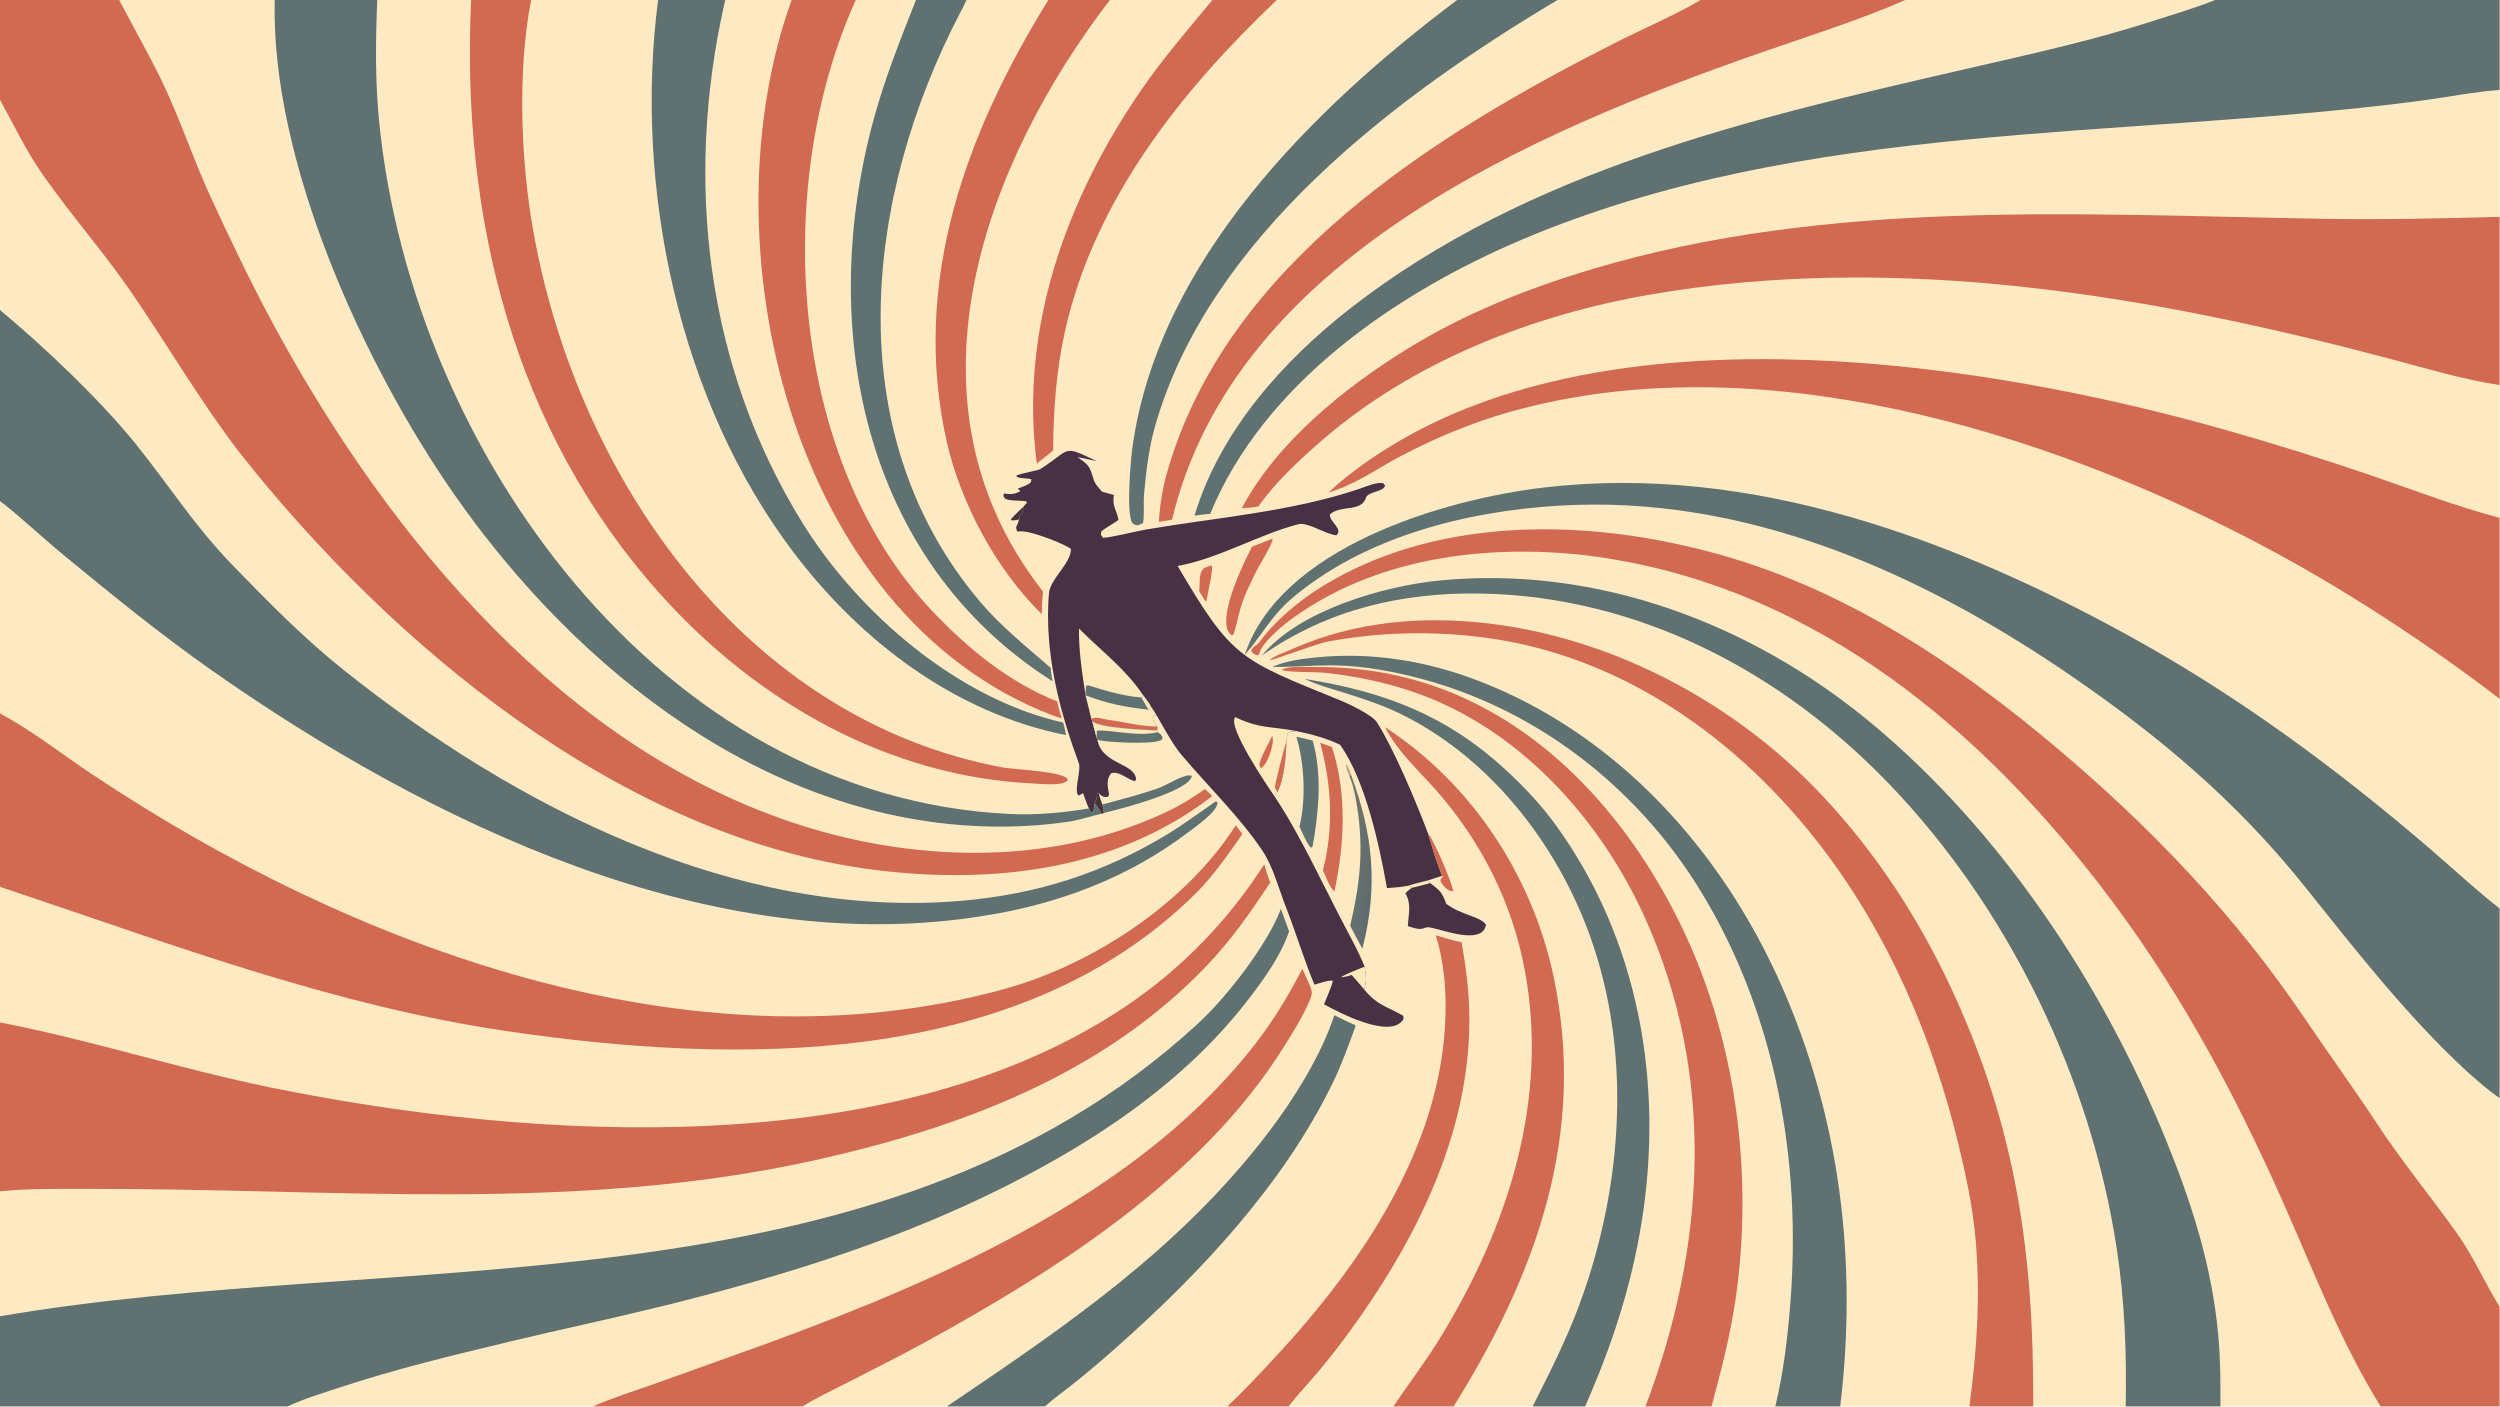
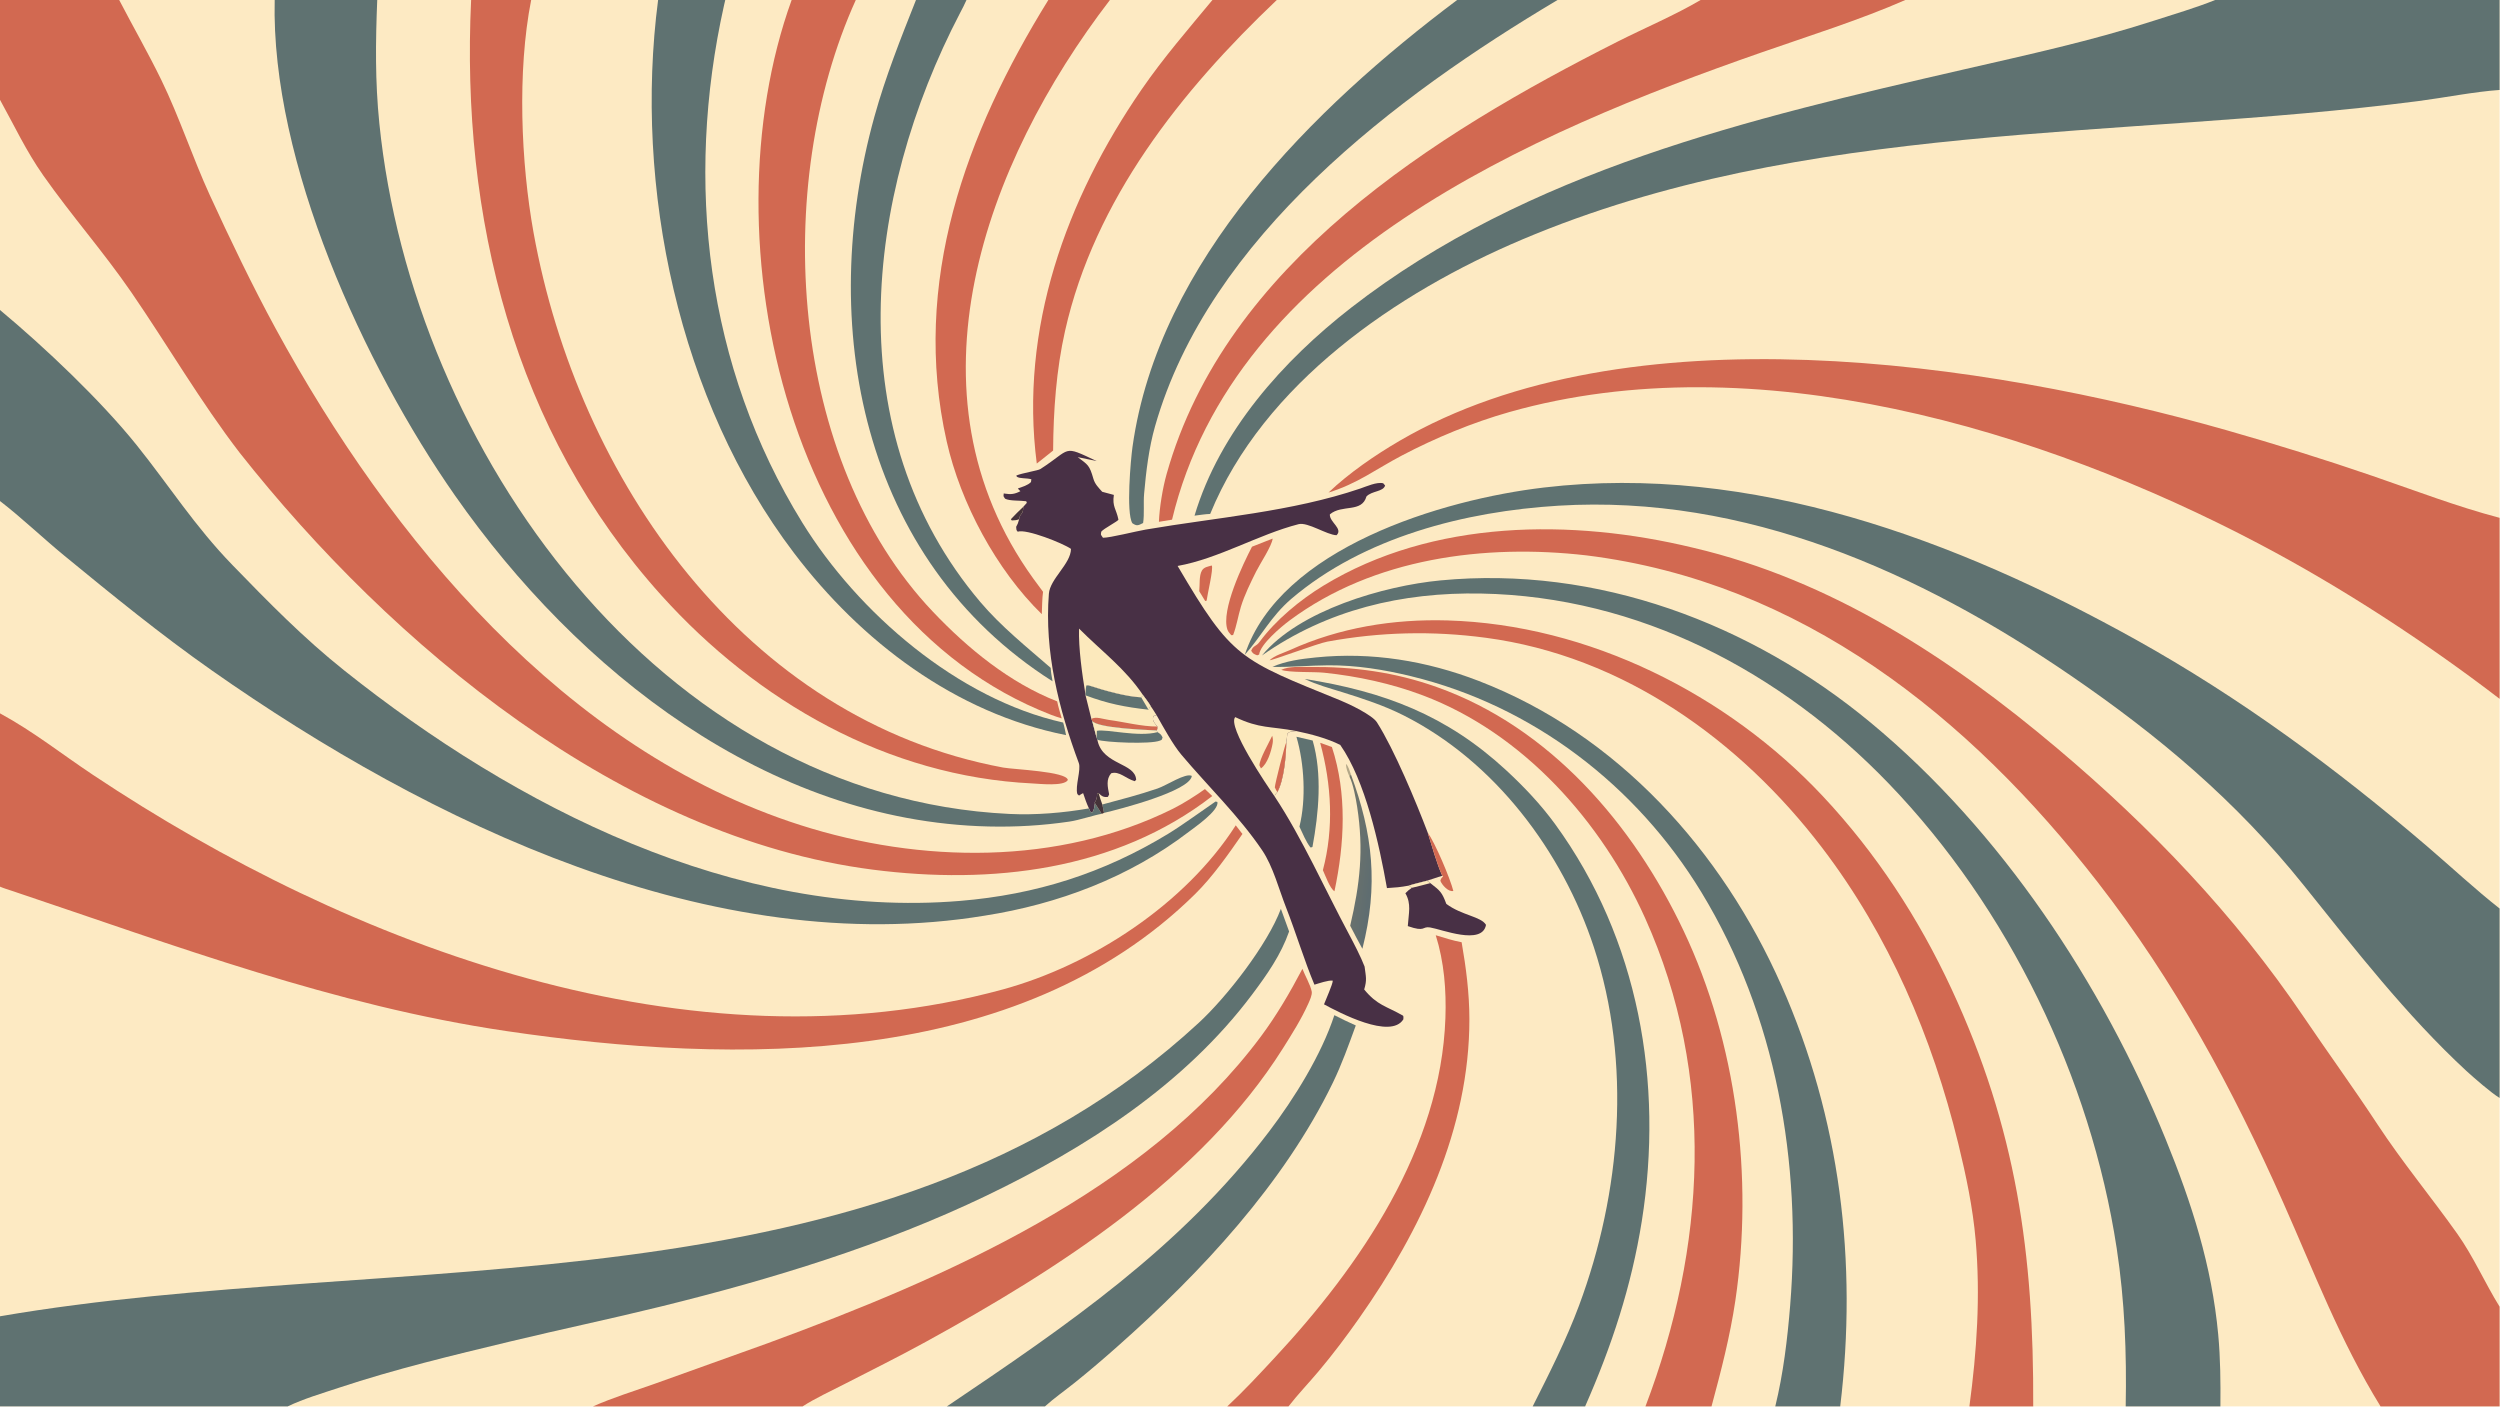
<svg xmlns="http://www.w3.org/2000/svg" width="3839" height="2160" viewBox="0 0 3839 2160">
  <path fill="#FDEAC3" transform="matrix(2.109 0 0 2.109 6.10352e-05 0)" d="M0 0L86.784 0L200.009 0L274.671 0L343.03 0L386.753 0L479.174 0L528.07 0L576.413 0L623.114 0L666.942 0L703.715 0L763.304 0L808.15 0L882.798 0L929.655 0L1060.97 0L1134.08 0L1238.25 0L1387.29 0L1612.89 0L1820 0L1820 65.502L1820 157.891L1820 280.367L1820 377.042L1820 508.835L1820 661.519L1820 799.439L1820 951.434L1820 1024L1733.31 1024L1616.72 1024L1547.76 1024L1480.42 1024L1433.96 1024L1339.9 1024L1292.62 1024L1246.19 1024L1198.1 1024L1154.17 1024L1115.99 1024L1058.43 1024L1014.56 1024L938.2 1024L893.633 1024L760.853 1024L689.485 1024L584.395 1024L431.828 1024L209.517 1024L0 1024L0 958.413L0 867.434L0 744.451L0 645.588L0 519.399L0 364.817L0 225.725L0 72.676L0 0Z" />
  <path fill="#D26951" transform="matrix(2.109 0 0 2.109 6.10352e-05 0)" d="M0 0L86.784 0C96.912 19.507 107.914 38.602 117.509 58.325C130.606 85.248 140.38 115.105 152.767 142.111C167.337 173.875 183.923 208.42 200.709 239.247C284.019 392.235 411.489 546.127 582.914 600.814C670.113 628.632 770.783 630.333 854.198 588.782C861.441 585.174 870.754 579.272 877.339 574.539L882.698 579.616C812.393 634.035 721.674 644.316 635.425 633.204C452.467 609.634 285.235 469.852 174.558 329.722C145.84 292.341 122.209 251.531 95.575 212.76C75.502 183.539 51.953 156.842 31.535 127.767C18.833 109.678 10.553 91.678 0 72.676L0 0Z" />
  <path fill="#D26951" transform="matrix(2.109 0 0 2.109 6.10352e-05 0)" d="M1733.31 1024C1703.57 975.69 1685.28 926.994 1662.43 875.549C1625.4 792.171 1583.6 714.715 1527.51 642.531C1433.57 521.622 1311.38 423.733 1155.09 404.385C1081.12 395.87 1000.27 406.271 939.102 451.684C932.835 456.337 917.583 469.146 916.806 476.591L915.395 477.147C912.891 476.178 912.417 476.077 911.003 473.839C912.574 469.847 914.544 470.849 917.03 467.478C928.849 451.453 946.592 436.78 963.693 426.375C1043.15 378.03 1144.66 377.501 1232.85 398.817C1333.44 422.366 1419.83 479.056 1497.78 544.778C1565.99 602.282 1627.11 666.166 1677.22 740.218C1694.88 766.321 1713.77 792.316 1731.12 818.73C1749.22 846.293 1770.14 871.482 1789.18 898.31C1800.79 914.66 1809.35 934.208 1820 951.434L1820 1024L1733.31 1024Z" />
-   <path fill="#D26951" transform="matrix(2.109 0 0 2.109 6.10352e-05 0)" d="M0 744.451C66.84 757.319 131.618 778.565 198.379 792.089C389.422 830.792 651.288 846.809 820.622 732.07C860.697 704.915 894.447 670.091 920.503 629.278C921.813 633.792 922.965 638.245 924.942 642.514C909.933 665.231 896.105 685.09 877.046 704.84C801.268 783.144 698.735 821.217 594.622 844.496C420.113 883.514 243.884 865.287 67.097 865.661C46.851 865.703 20.109 865.179 0 867.434L0 744.451Z" />
-   <path fill="#D26951" transform="matrix(2.109 0 0 2.109 6.10352e-05 0)" d="M904.188 370.042C929.559 322.051 978.864 282.333 1024.55 254.095C1066.4 228.223 1112.88 209.781 1159.93 195.767C1331.49 144.663 1513.66 156.271 1690.38 159.288C1733.36 160.028 1776.97 159.13 1820 157.891L1820 280.367C1793.48 276.371 1766.42 268.223 1740.52 261.336C1566.28 215.015 1381.02 183.333 1201.31 214.533C1115.63 229.408 1028.83 263.179 962.53 320.64C946.276 334.729 928.636 351.064 916.238 368.78C912.634 369.544 907.95 369.758 904.188 370.042Z" />
  <path fill="#5F7271" transform="matrix(2.109 0 0 2.109 6.10352e-05 0)" d="M1612.89 0L1820 0L1820 65.502C1801.74 66.74 1779.04 71.251 1760.36 73.66C1542.64 101.746 1314.39 87.144 1108.31 174.398C1016.91 213.095 919.968 279.244 881.154 374.214C877.792 374.307 873.2 375.027 869.753 375.468C888.031 314.2 934.182 262.597 983.823 224.01C1112.26 124.168 1274.61 86.236 1429.99 50.531C1476.3 39.889 1522.83 29.771 1568.09 15.129C1582.76 10.384 1598.71 5.727 1612.89 0Z" />
  <path fill="#5F7271" transform="matrix(2.109 0 0 2.109 6.10352e-05 0)" d="M932.637 661.744L938.623 678.231C932.655 695.261 922.549 709.636 911.799 723.978C862.508 789.744 791.117 835.588 718.015 870.689C643.12 906.65 562.064 931.323 481.572 951.206C444.966 960.248 407.999 967.964 371.327 976.8C329.411 986.9 287.718 996.852 246.743 1010.45C234.491 1014.52 221.155 1018.43 209.517 1024L0 1024L0 958.413C289.121 908.582 639.203 960.637 872.897 744.676C893.25 725.866 922.849 687.878 932.637 661.744Z" />
  <path fill="#5F7271" transform="matrix(2.109 0 0 2.109 6.10352e-05 0)" d="M906.337 476.787C932.001 399.141 1049.96 363.729 1124.09 354.982C1275.29 337.14 1424.54 393.118 1554.63 465.445C1631.01 507.914 1701.21 559.689 1767.48 616.435C1785.03 631.465 1801.84 647.203 1820 661.519L1820 799.439C1813.89 795.747 1801.35 784.821 1795.82 779.768C1751.9 739.124 1714.62 691.032 1677.26 644.421C1628.16 583.174 1571.96 535.831 1507.36 491.63C1397.58 416.517 1270.64 359.909 1134.82 368.197C1066.91 372.341 993.062 391.029 940.221 436.04C925.153 449.044 918.532 463.13 906.337 476.787Z" />
  <path fill="#5F7271" transform="matrix(2.109 0 0 2.109 6.10352e-05 0)" d="M0 225.725C32.335 252.65 73.29 291.398 99.674 324.316C123.453 353.983 141.702 383.005 169.254 411.427C195.462 438.463 220.865 464.412 250.663 488.183C375.104 587.448 535.557 669.526 699.1 655.96C754.235 651.386 803.372 635.813 850.463 607.165C860.945 600.788 874.475 590.818 885.056 583.604C885.511 583.708 885.966 583.812 886.421 583.916C887.716 590.143 870.088 602.215 865.379 605.813C822.105 638.877 770.479 658.316 716.94 666.708C518.988 699.285 312.312 599.065 154.424 488.281C116.856 461.921 82.112 433.539 46.742 404.526C31.466 391.996 15.095 376.384 0 364.817L0 225.725Z" />
  <path fill="#483045" transform="matrix(2.109 0 0 2.109 6.10352e-05 0)" d="M745.061 369.023L747.662 366.143L747.216 364.96C742.62 364.308 735.145 364.862 731.836 363.124C730.375 360.852 730.62 361.88 730.849 359.264L731.681 359.414C736.016 360.159 739.015 359.748 742.965 357.631L742.325 357.001C741.474 356.152 741.794 356.516 741.136 355.651C744.399 354.47 748.34 353.403 750.689 350.983L750.937 348.95C746.953 347.894 742.861 348.661 740.383 347.119L739.985 346.245C744.033 344.476 755.77 342.639 757.464 341.552C780.668 326.681 773.02 323.654 798.509 335.726C793.911 334.752 789.308 333.758 784.698 332.846C792.217 338.513 793.242 338.595 796.104 348.551C797.262 352.58 799.759 354.938 802.536 358.078L811.015 360.347C809.719 368.963 812.825 370.622 814.345 378.312C814.538 379.288 803.633 384.807 801.848 387.108C801.453 389.913 801.247 388.746 803.087 391.559C808.485 391.547 826.96 386.831 834.313 385.574C886.256 376.692 940.288 372.727 990.347 355.746C994.84 354.221 1002.54 350.719 1007.14 351.884L1008.53 353.517C1007.07 358.183 998.886 357.314 994.941 361.486C991.508 373.589 977.115 367.037 968.291 374.524C967.886 380.151 978.13 384.957 973.156 389.705C966.173 389.519 952.188 379.95 945.545 381.657C916.222 389.187 887.433 406.701 857.44 412.083C897.242 479.861 902.621 480.133 976.22 510.097C982.491 512.65 999.19 520.642 1002.56 525.928C1015.22 545.796 1031.1 584.033 1039.52 606.168C1042.18 614.769 1046.52 629.928 1050.15 637.633C1046.47 638.834 1042.72 640.11 1039.04 641.255C1036.5 641.935 1027.75 644.06 1025.78 644.835C1019.64 645.985 1016.07 646.253 1009.87 646.638C1004.19 614.574 994.186 568.632 975.86 542.381C966.077 537.507 954.504 534.501 943.867 532.304C940.41 532.756 939.418 532.241 937.338 534.27C937.16 535.773 936.867 539.111 936.57 540.429C936.397 550.505 934.923 567.87 930.038 576.764C928.824 578.092 928.602 578.139 928.075 579.901C948.113 610.147 964.805 647.721 982.062 679.933C985.644 686.619 990.938 696.835 993.583 703.784C994.516 711.187 995.431 713.306 993.291 720.461C1002.81 732.097 1009.32 732.509 1021.47 739.464C1022.05 739.796 1021.83 741.272 1021.82 742.172C1012.58 757.086 975.068 737.228 964.032 731.284C965.346 727.706 970.432 716.632 970.418 714.031C967.218 713.558 960.518 715.956 957.058 716.965C949.815 699.775 943.351 678.391 936.419 660.794C931.313 647.834 926.952 630.88 919.071 619.214C902.188 594.222 879.595 572.553 860.26 549.615C854.022 542.214 847.017 529.374 842.173 520.822L840.095 521.228C838.302 524.331 840.695 526.375 842.679 528.991C842.596 530.587 842.875 530.892 842.063 531.87C834.038 531.407 799.174 530.167 795.224 524.948L798.448 537.12L798.998 538.632L799.206 539.541C803.349 557.124 826.674 555.361 827.259 567.803L826.222 568.798C819.71 566.959 815.013 561.206 809.065 563.043C805.209 567.517 806.52 572.894 807.578 578.418L806.703 580.223C803.401 580.633 802.346 579.764 799.974 577.566L798.894 577.575C798.809 579.916 798.647 582.418 796.994 584.241L797.22 584.757C796.819 587.287 796.756 589.716 795.221 591.632L793.977 591.157L792.882 588.606C791.082 584.837 789.974 581.416 788.633 577.491C787.379 578.089 786.799 578.527 785.656 579.281L784.447 578.176C782.705 572.52 787.284 560.4 785.502 555.601C770.913 516.321 760.381 474.563 763.706 432.308C764.569 421.344 779.646 410.652 779.813 399.654C774.083 395.602 747.215 384.891 741.011 387.138C739.764 385.656 740.156 385.917 739.873 383.619C741.014 381.495 741.289 380.942 741.897 378.596L742.029 378.068C742.671 373.232 745.021 375.368 745.061 369.023Z" />
  <path fill="#FCE9BC" transform="matrix(2.109 0 0 2.109 6.10352e-05 0)" d="M928.075 579.901C922.423 571.744 893.4 529.046 899.378 522.143C917.477 530.749 924.517 528.582 943.867 532.304C940.41 532.756 939.418 532.241 937.338 534.27C937.16 535.773 936.867 539.111 936.57 540.429C936.397 550.505 934.923 567.87 930.038 576.764C928.824 578.092 928.602 578.139 928.075 579.901Z" />
  <path fill="#D26951" transform="matrix(2.109 0 0 2.109 6.10352e-05 0)" d="M936.57 540.429C936.397 550.505 934.923 567.87 930.038 576.764C929.333 575.678 928.79 574.468 928.208 573.301C928.333 570.559 935.521 542.356 936.57 540.429Z" />
  <path fill="#D26951" transform="matrix(2.109 0 0 2.109 6.10352e-05 0)" d="M926.317 535.702C926.891 537.739 926.956 539.42 926.585 541.491C925.598 547.019 922.878 556.178 918.11 559.492L917.018 557.281C916.943 552.912 924.218 540.351 926.317 535.702Z" />
  <path fill="#FCE9BC" transform="matrix(2.109 0 0 2.109 6.10352e-05 0)" d="M790.269 505.19L790.877 499.153C792.423 498.788 792.285 498.908 793.58 499.329C804.103 502.749 820.098 507.284 830.925 507.725L832.451 506.393C833.631 508.018 836.904 512.35 837.677 513.866C838.672 515.395 841.422 519.402 842.173 520.822L840.095 521.228C838.302 524.331 840.695 526.375 842.679 528.991C842.596 530.587 842.875 530.892 842.063 531.87C834.038 531.407 799.174 530.167 795.224 524.948L794.672 523.492L790.4 506.295L790.269 505.19Z" />
  <path fill="#5F7271" transform="matrix(2.109 0 0 2.109 6.10352e-05 0)" d="M790.269 505.19L790.877 499.153C792.423 498.788 792.285 498.908 793.58 499.329C804.103 502.749 820.098 507.284 830.925 507.725L832.451 506.393C833.631 508.018 836.904 512.35 837.677 513.866L836.228 516.74C819.208 514.832 806.607 512.413 790.4 506.295L790.269 505.19Z" />
  <path fill="#FCE9BC" transform="matrix(2.109 0 0 2.109 6.10352e-05 0)" d="M832.451 506.393C833.631 508.018 836.904 512.35 837.677 513.866L836.228 516.74L830.925 507.725L832.451 506.393Z" />
  <path fill="#D26951" transform="matrix(2.109 0 0 2.109 6.10352e-05 0)" d="M794.672 523.492C797.718 521.429 803.464 523.658 807.404 524.184C818.519 525.668 831.524 529.07 842.679 528.991C842.596 530.587 842.875 530.892 842.063 531.87C834.038 531.407 799.174 530.167 795.224 524.948L794.672 523.492Z" />
  <path fill="#FCE9BC" transform="matrix(2.109 0 0 2.109 6.10352e-05 0)" d="M785.662 457.679C802.263 474.383 819.291 486.685 832.451 506.393L830.925 507.725C820.098 507.284 804.103 502.749 793.58 499.329C792.285 498.908 792.423 498.788 790.877 499.153L790.269 505.19C787.958 490.885 785.229 472.081 785.662 457.679Z" />
-   <path fill="#FCE9BC" transform="matrix(2.109 0 0 2.109 6.10352e-05 0)" d="M993.583 703.784C994.516 711.187 995.431 713.306 993.291 720.461C990.354 716.878 987.233 713.38 984.178 709.89C980.863 710.924 979.918 711.203 976.394 711.586C978.835 709.574 989.957 705.281 993.583 703.784Z" />
  <path fill="#D26951" transform="matrix(2.109 0 0 2.109 6.10352e-05 0)" d="M0 519.399C24.79 532.93 44.282 548.601 67.676 564.192C255.859 689.602 503.416 782.119 729.983 720.48C794.973 702.8 863.18 658.163 899.772 600.934L904.642 607.227C894.4 622.005 882.963 638.39 870.16 651.006C740.937 778.337 535.58 775.431 368.397 750.695C243.425 732.204 127.858 688.581 8.816 648.685C5.913 647.712 2.785 646.801 0 645.588L0 519.399Z" />
  <path fill="#D26951" transform="matrix(2.109 0 0 2.109 6.10352e-05 0)" d="M967.284 358.645C982.26 344.39 1001.2 331.41 1018.97 321.029C1184.59 224.283 1445.57 263.273 1621 313.194C1656.77 323.374 1692.35 334.463 1727.53 346.54C1758.16 357.057 1788.67 368.803 1820 377.042L1820 508.835C1766.18 467.56 1705.19 427.751 1645.04 396.07C1486.37 312.501 1277.46 249.446 1098.88 300.058C1072.3 307.589 1045.02 318.878 1020.64 331.715C1001.36 341.87 988.53 352.072 967.284 358.645Z" />
  <path fill="#5F7271" transform="matrix(2.109 0 0 2.109 6.10352e-05 0)" d="M918.835 477.282C945.915 444.352 1007.68 426.544 1048.77 422.61C1163 411.674 1274.84 453.856 1362.16 526.233C1456.86 604.733 1530.64 716.08 1576.84 829.408C1595.77 875.833 1610.48 921.546 1615.13 971.778C1616.74 989.143 1616.87 1006.57 1616.72 1024L1547.76 1024C1548.5 985.268 1547.07 947.216 1541.2 908.861C1522.22 784.652 1462.49 661.196 1375.29 570.59C1296.79 489.022 1193.19 434.352 1078.6 432.174C1020.91 431.077 966.39 443.901 918.835 477.282Z" />
  <path fill="#5F7271" transform="matrix(2.109 0 0 2.109 6.10352e-05 0)" d="M200.009 0L274.671 0C273.448 30.805 273.077 59.024 276.217 89.981C300.26 326.964 480.374 580.475 735.06 592.649C754.059 593.558 774.212 591.88 792.882 588.606L793.977 591.157L795.221 591.632C796.756 589.716 796.819 587.287 797.22 584.757C798.989 587.397 800.572 589.889 802.233 592.598C798.117 593.03 785.426 597.322 778.5 598.236C758.968 601.102 739.522 602.244 719.762 601.777C558.434 597.968 420.444 488.226 331.36 360.898C265.3 266.479 197.16 118.038 200.009 0Z" />
  <path fill="#D26951" transform="matrix(2.109 0 0 2.109 6.10352e-05 0)" d="M1433.96 1024C1439.39 983.568 1442.06 943.79 1438.52 903.042C1436.46 879.283 1431.51 855.827 1425.86 832.694C1406.95 755.196 1375.31 680.966 1326.74 617.301C1266.79 538.715 1181.56 477.655 1081.85 464.373C1043.07 459.206 1004.9 460.1 966.379 467.194C959.547 468.452 926.015 481.033 924.403 480.734C928.135 477.205 934.6 475.416 939.279 473.295C975.319 456.958 1014.48 450.597 1053.95 451.745C1156.56 454.729 1257.63 505.441 1327.28 579.773C1366.08 621.187 1397.01 668.573 1420.89 719.982C1468.13 821.638 1480.93 912.792 1480.42 1024L1433.96 1024Z" />
  <path fill="#D26951" transform="matrix(2.109 0 0 2.109 6.10352e-05 0)" d="M343.03 0L386.753 0C376.505 52.036 379.31 118.477 388.5 169.44C420.809 348.433 542.315 523.893 730.429 558.873C737.919 560.266 776.731 561.672 777.522 567.931C774.897 572.718 756.733 570.682 751.722 570.441C646.364 565.36 551.179 510.793 481.592 433.519C373.805 313.825 335.578 157.985 343.03 0Z" />
  <path fill="#D26951" transform="matrix(2.109 0 0 2.109 6.10352e-05 0)" d="M1238.25 0L1387.29 0C1354.78 14.323 1315.47 26.695 1281.83 38.439C1115.77 96.408 899.003 188.23 853.383 378.38L843.823 379.943C844.238 369.492 846.559 355.381 849.435 345.151C892.484 192.082 1044.32 97.715 1177.77 30.319C1197.13 20.539 1219.8 10.917 1238.25 0Z" />
  <path fill="#D26951" transform="matrix(2.109 0 0 2.109 6.10352e-05 0)" d="M948.314 705.416C950.171 710.279 954.108 717.053 955.086 721.91C955.574 724.331 953.594 728.532 952.647 730.649C947.552 742.033 940.773 752.76 934.138 763.295C874.648 857.748 770.063 924.327 674.166 976.978C654.501 987.775 634.359 997.762 614.402 1008.01C604.417 1013.13 593.843 1017.96 584.395 1024L431.828 1024C446.191 1017.63 461.574 1012.92 476.383 1007.66L558.966 978.036C687.268 930.859 834.157 867.475 918.073 754.681C929.609 739.177 939.343 722.505 948.314 705.416Z" />
  <path fill="#5F7271" transform="matrix(2.109 0 0 2.109 6.10352e-05 0)" d="M926.398 485.572C936.218 481.211 947.435 479.775 958.038 478.694C998.675 474.551 1038.64 481.145 1076.64 495.786C1178.02 534.845 1253.67 619.404 1297.01 717.357C1339.97 814.455 1352.57 918.863 1339.9 1024L1292.62 1024C1298.46 1000.1 1301.46 975.042 1303.45 950.55C1311.91 846.703 1293.41 739.45 1238.83 649.691C1191.58 571.975 1116.17 513.914 1027.42 492.354C1007.66 487.551 987.528 484.294 967.138 484.419C953.552 484.502 939.986 485.861 926.398 485.572Z" />
  <path fill="#D26951" transform="matrix(2.109 0 0 2.109 6.10352e-05 0)" d="M1198.1 1024C1242.04 908.231 1249.59 783.517 1197.89 668.608C1166.29 598.369 1109.26 534.012 1036.1 506.349C1013.17 497.679 988.467 492.344 964.112 489.816C956.348 489.01 938.915 489.858 932.876 487.727C938.652 484.987 946.738 485.684 953.068 485.624C985.492 485.313 1015.47 489.36 1046.12 500.249C1128.65 529.574 1189.19 600.283 1225.87 677.745C1264.7 759.747 1276.77 857.257 1263.57 946.777C1259.69 973.081 1253.1 998.374 1246.19 1024L1198.1 1024Z" />
  <path fill="#5F7271" transform="matrix(2.109 0 0 2.109 6.10352e-05 0)" d="M479.174 0L528.07 0L527.183 3.84C498.481 132.433 514.058 267.052 584.184 380.544C624.78 446.244 697.402 508.965 774.075 526.095C774.949 528.788 775.608 532.412 776.212 535.263C695.51 519.179 627.085 467.106 578.1 402.611C494.073 291.979 461.442 136.198 479.174 0Z" />
  <path fill="#D26951" transform="matrix(2.109 0 0 2.109 6.10352e-05 0)" d="M576.413 0L623.114 0C561.72 135.739 574.274 334.829 679.383 445.526C704.765 472.257 735.159 497.135 769.749 510.69C770.497 514.571 771.964 519.227 773.069 523.098C770.571 522.304 767.871 521.458 765.431 520.512C574.091 446.357 512.963 175.517 576.413 0Z" />
-   <path fill="#D26951" transform="matrix(2.109 0 0 2.109 6.10352e-05 0)" d="M1008.47 529.471C1071.44 570.339 1115.56 637.525 1131.12 710.732C1155.56 825.735 1118.71 927.496 1058.43 1024L1014.56 1024C1026.03 1007.02 1038.5 990.668 1049.19 973.173C1098.37 892.678 1128.14 799.799 1109.96 704.997C1100.63 656.337 1077.97 611.825 1045.14 574.814C1031.88 559.862 1017.81 547.487 1008.47 529.471Z" />
  <path fill="#5F7271" transform="matrix(2.109 0 0 2.109 6.10352e-05 0)" d="M949.986 494.36C1007.7 503.521 1053.24 520.665 1096.71 560.875C1109.78 572.969 1121.98 585.861 1132.46 600.28C1193.21 683.797 1211.46 788.36 1195.43 889.092C1187.86 936.623 1173.53 980.101 1154.17 1024L1115.99 1024C1128.11 999.942 1140.36 975.776 1149.76 950.5C1180.38 868.23 1188.14 773.807 1160.55 689.779C1137.63 619.961 1088.36 554.323 1021.98 520.886C1007.7 513.694 992.827 508.82 977.617 504.059C968.414 501.178 958.67 498.625 949.986 494.36Z" />
  <path fill="#5F7271" transform="matrix(2.109 0 0 2.109 6.10352e-05 0)" d="M1060.97 0L1134.08 0C1016.55 69.875 880.254 172.336 840.97 310.513C836.528 326.137 834.472 343.353 833.049 359.507C832.442 366.4 833.339 374.23 832.315 380.82C828.622 382.701 827.718 383.179 824.455 380.938C819.87 373.206 823.274 334.815 824.605 325.317C843.603 189.727 956.198 78.592 1060.97 0Z" />
  <path fill="#D26951" transform="matrix(2.109 0 0 2.109 6.10352e-05 0)" d="M763.304 0L808.15 0C717.287 118.375 655.132 286.336 752.329 421.238C754.671 424.489 757.073 427.698 759.466 430.911C758.815 435.25 758.737 442.612 758.551 447.196C725.52 414.969 699.426 366.329 689.316 321.453C663.219 205.607 703.259 96.992 763.304 0Z" />
  <path fill="#5F7271" transform="matrix(2.109 0 0 2.109 6.10352e-05 0)" d="M971.565 739.176C976.731 741.759 981.874 744.357 987.175 746.654C982.041 760.719 977.043 774.809 970.499 788.298C934.731 862.02 874.58 926.377 813.856 980.197C803.566 989.317 793.092 998.312 782.355 1006.9C775.256 1012.58 767.601 1017.93 760.853 1024L689.485 1024C776.763 965.153 859.584 908.788 924.097 823.837C942.268 799.911 962.12 768.11 971.565 739.176Z" />
  <path fill="#5F7271" transform="matrix(2.109 0 0 2.109 6.10352e-05 0)" d="M666.942 0L703.715 0C702.526 2.867 700.599 6.459 699.141 9.252C629.205 143.19 609.708 315.513 713.851 438.407C728.748 455.986 747.516 471.084 765.038 486.282C765.168 489.561 765.836 492.85 766.392 496.091C626.71 407.345 594.691 236.257 636.69 84.867C644.773 55.73 655.819 28.06 666.942 0Z" />
  <path fill="#D26951" transform="matrix(2.109 0 0 2.109 6.10352e-05 0)" d="M1045.39 680.966C1051.62 682.839 1057.83 684.884 1064.24 686.068C1067.48 704.587 1069.86 723.144 1069.89 741.987C1069.99 821.681 1034.58 895.772 989.711 959.686C980.39 972.963 970.671 985.857 960.238 998.287C953.005 1006.91 945.085 1015.12 938.2 1024L893.633 1024C905.66 1012.8 916.809 1000.74 927.995 988.714C990.475 921.546 1049.15 836.003 1052.43 741.2C1053.14 720.935 1051.5 700.378 1045.39 680.966Z" />
  <path fill="#D26951" transform="matrix(2.109 0 0 2.109 6.10352e-05 0)" d="M882.798 0L929.655 0C859.931 66.216 797.014 145.259 775.486 240.937C769.098 269.329 766.981 299.007 766.792 328.049L754.895 337.535C742.191 239.532 776.156 145.085 831.308 65.026C847.147 42.034 865.051 21.43 882.798 0Z" />
  <path fill="#483045" transform="matrix(2.109 0 0 2.109 6.10352e-05 0)" d="M1039.04 641.255L1041.47 643.014C1048.69 648.716 1049.86 649.476 1053.09 658.139C1064.29 666.528 1078.4 667.278 1081.99 673.415C1079.22 688.648 1049.57 676.591 1041.24 675.284C1035.16 674.332 1038.19 678.908 1025.04 674.313C1025.66 664.79 1027.76 658.156 1023.28 650.397C1025.13 648.54 1025.79 647.927 1027.95 646.449L1025.78 644.835C1027.75 644.06 1036.5 641.935 1039.04 641.255Z" />
  <path fill="#FCE9BC" transform="matrix(2.109 0 0 2.109 6.10352e-05 0)" d="M1039.04 641.255L1041.47 643.014C1037.1 644.14 1032.33 645.476 1027.95 646.449L1025.78 644.835C1027.75 644.06 1036.5 641.935 1039.04 641.255Z" />
  <path fill="#5F7271" transform="matrix(2.109 0 0 2.109 6.10352e-05 0)" d="M795.224 524.948C799.174 530.167 834.038 531.407 842.063 531.87L842.861 533.078C845.075 534.592 845.316 534.631 846.499 536.94C845.826 538.698 846.359 538.519 844.641 539.233C837.766 542.09 804.28 540.562 798.998 538.632L798.448 537.12L795.224 524.948Z" />
  <path fill="#FCE9BC" transform="matrix(2.109 0 0 2.109 6.10352e-05 0)" d="M795.224 524.948C799.174 530.167 834.038 531.407 842.063 531.87L842.861 533.078C828.673 536.902 805.862 530.692 798.656 532.114L798.448 537.12L795.224 524.948Z" />
  <path fill="#5F7271" transform="matrix(2.109 0 0 2.109 6.10352e-05 0)" d="M802.615 585.766C816.356 582.076 829.273 578.741 842.804 574.139C849.476 571.87 863.25 562.553 867.791 564.944C866.544 576.078 814.386 589.415 803.817 591.883C803.521 589.902 803.022 587.746 802.615 585.766Z" />
  <path fill="#D26951" transform="matrix(2.109 0 0 2.109 6.10352e-05 0)" d="M1039.52 606.168C1045.01 613.908 1055.89 639.512 1058.2 648.729C1054.62 649.632 1049.94 644.402 1048.75 641.304C1049.3 639.471 1049.49 639.455 1050.75 638.085L1050.15 637.633C1046.52 629.928 1042.18 614.769 1039.52 606.168Z" />
  <path fill="#453339" transform="matrix(2.109 0 0 2.109 6.10352e-05 0)" d="M797.22 584.757L796.994 584.241C798.647 582.418 798.809 579.916 798.894 577.575L799.974 577.566C800.834 580.612 801.48 582.786 802.615 585.766C803.022 587.746 803.521 589.902 803.817 591.883L802.233 592.598C800.572 589.889 798.989 587.397 797.22 584.757Z" />
  <path fill="#453339" transform="matrix(2.109 0 0 2.109 6.10352e-05 0)" d="M742.029 378.068C739.868 378.901 739.046 378.812 736.694 378.946L736.021 378.056C738.996 374.816 741.894 372.05 745.061 369.023C745.021 375.368 742.671 373.232 742.029 378.068Z" />
  <path fill="#D26951" transform="matrix(2.109 0 0 2.109 6.10352e-05 0)" d="M961.237 540.85L969.788 543.925C980.909 577.944 978.98 614.414 971.637 648.945C968.219 646.742 965.04 637.492 963.214 633.593C971.317 603.005 969.525 571.175 961.237 540.85Z" />
  <defs>
    <linearGradient id="gradient_0" gradientUnits="userSpaceOnUse" x1="975.941" y1="623.226" x2="999.421" y2="625.954">
      <stop offset="0" stop-color="#737569" />
      <stop offset="1" stop-color="#5F6D70" />
    </linearGradient>
  </defs>
  <path fill="url(#gradient_0)" transform="matrix(2.109 0 0 2.109 6.10352e-05 0)" d="M983.511 563.59C999.716 607.284 1003.7 644.762 991.981 690.812C988.914 685.193 985.984 679.749 983.099 674.034C990.24 643.574 993.02 618.898 988.169 587.484C987.271 581.665 985.246 570.625 982.579 565.515L983.511 563.59Z" />
  <path fill="#5F7271" transform="matrix(2.109 0 0 2.109 6.10352e-05 0)" d="M943.944 536.447L955.777 539.184C962.848 563.667 960.206 592.004 955.628 616.661C955.152 617.056 954.71 616.953 954.107 617.002C950.748 612.559 948.551 606.912 946.137 601.9C951.109 582.02 949.716 555.991 943.944 536.447Z" />
  <path fill="#D26951" transform="matrix(2.109 0 0 2.109 6.10352e-05 0)" d="M926.623 392.151C926.257 397.187 917.272 410.758 914.615 416.115C910.573 424.264 906.159 433.111 903.505 441.842C901.449 448.606 900.407 455.816 897.853 462.389L896.522 462.505C895.493 461.34 894.241 460.01 893.725 458.518C888.832 444.37 905.107 410.569 911.603 398.07L926.623 392.151Z" />
  <path fill="#D26951" transform="matrix(2.109 0 0 2.109 6.10352e-05 0)" d="M882.309 411.743C883.692 413.927 878.98 433.375 878.55 437.375L877.535 437.626L873.182 430.484C873.7 426.22 872.926 419.041 875.174 415.378C876.755 412.799 879.616 412.571 882.309 411.743Z" />
  <path fill="#B4A888" transform="matrix(2.109 0 0 2.109 6.10352e-05 0)" d="M982.579 565.515C981.267 562.178 980.098 559.832 980.013 556.239C981.695 557.504 982.718 561.394 983.511 563.59L982.579 565.515Z" />
</svg>